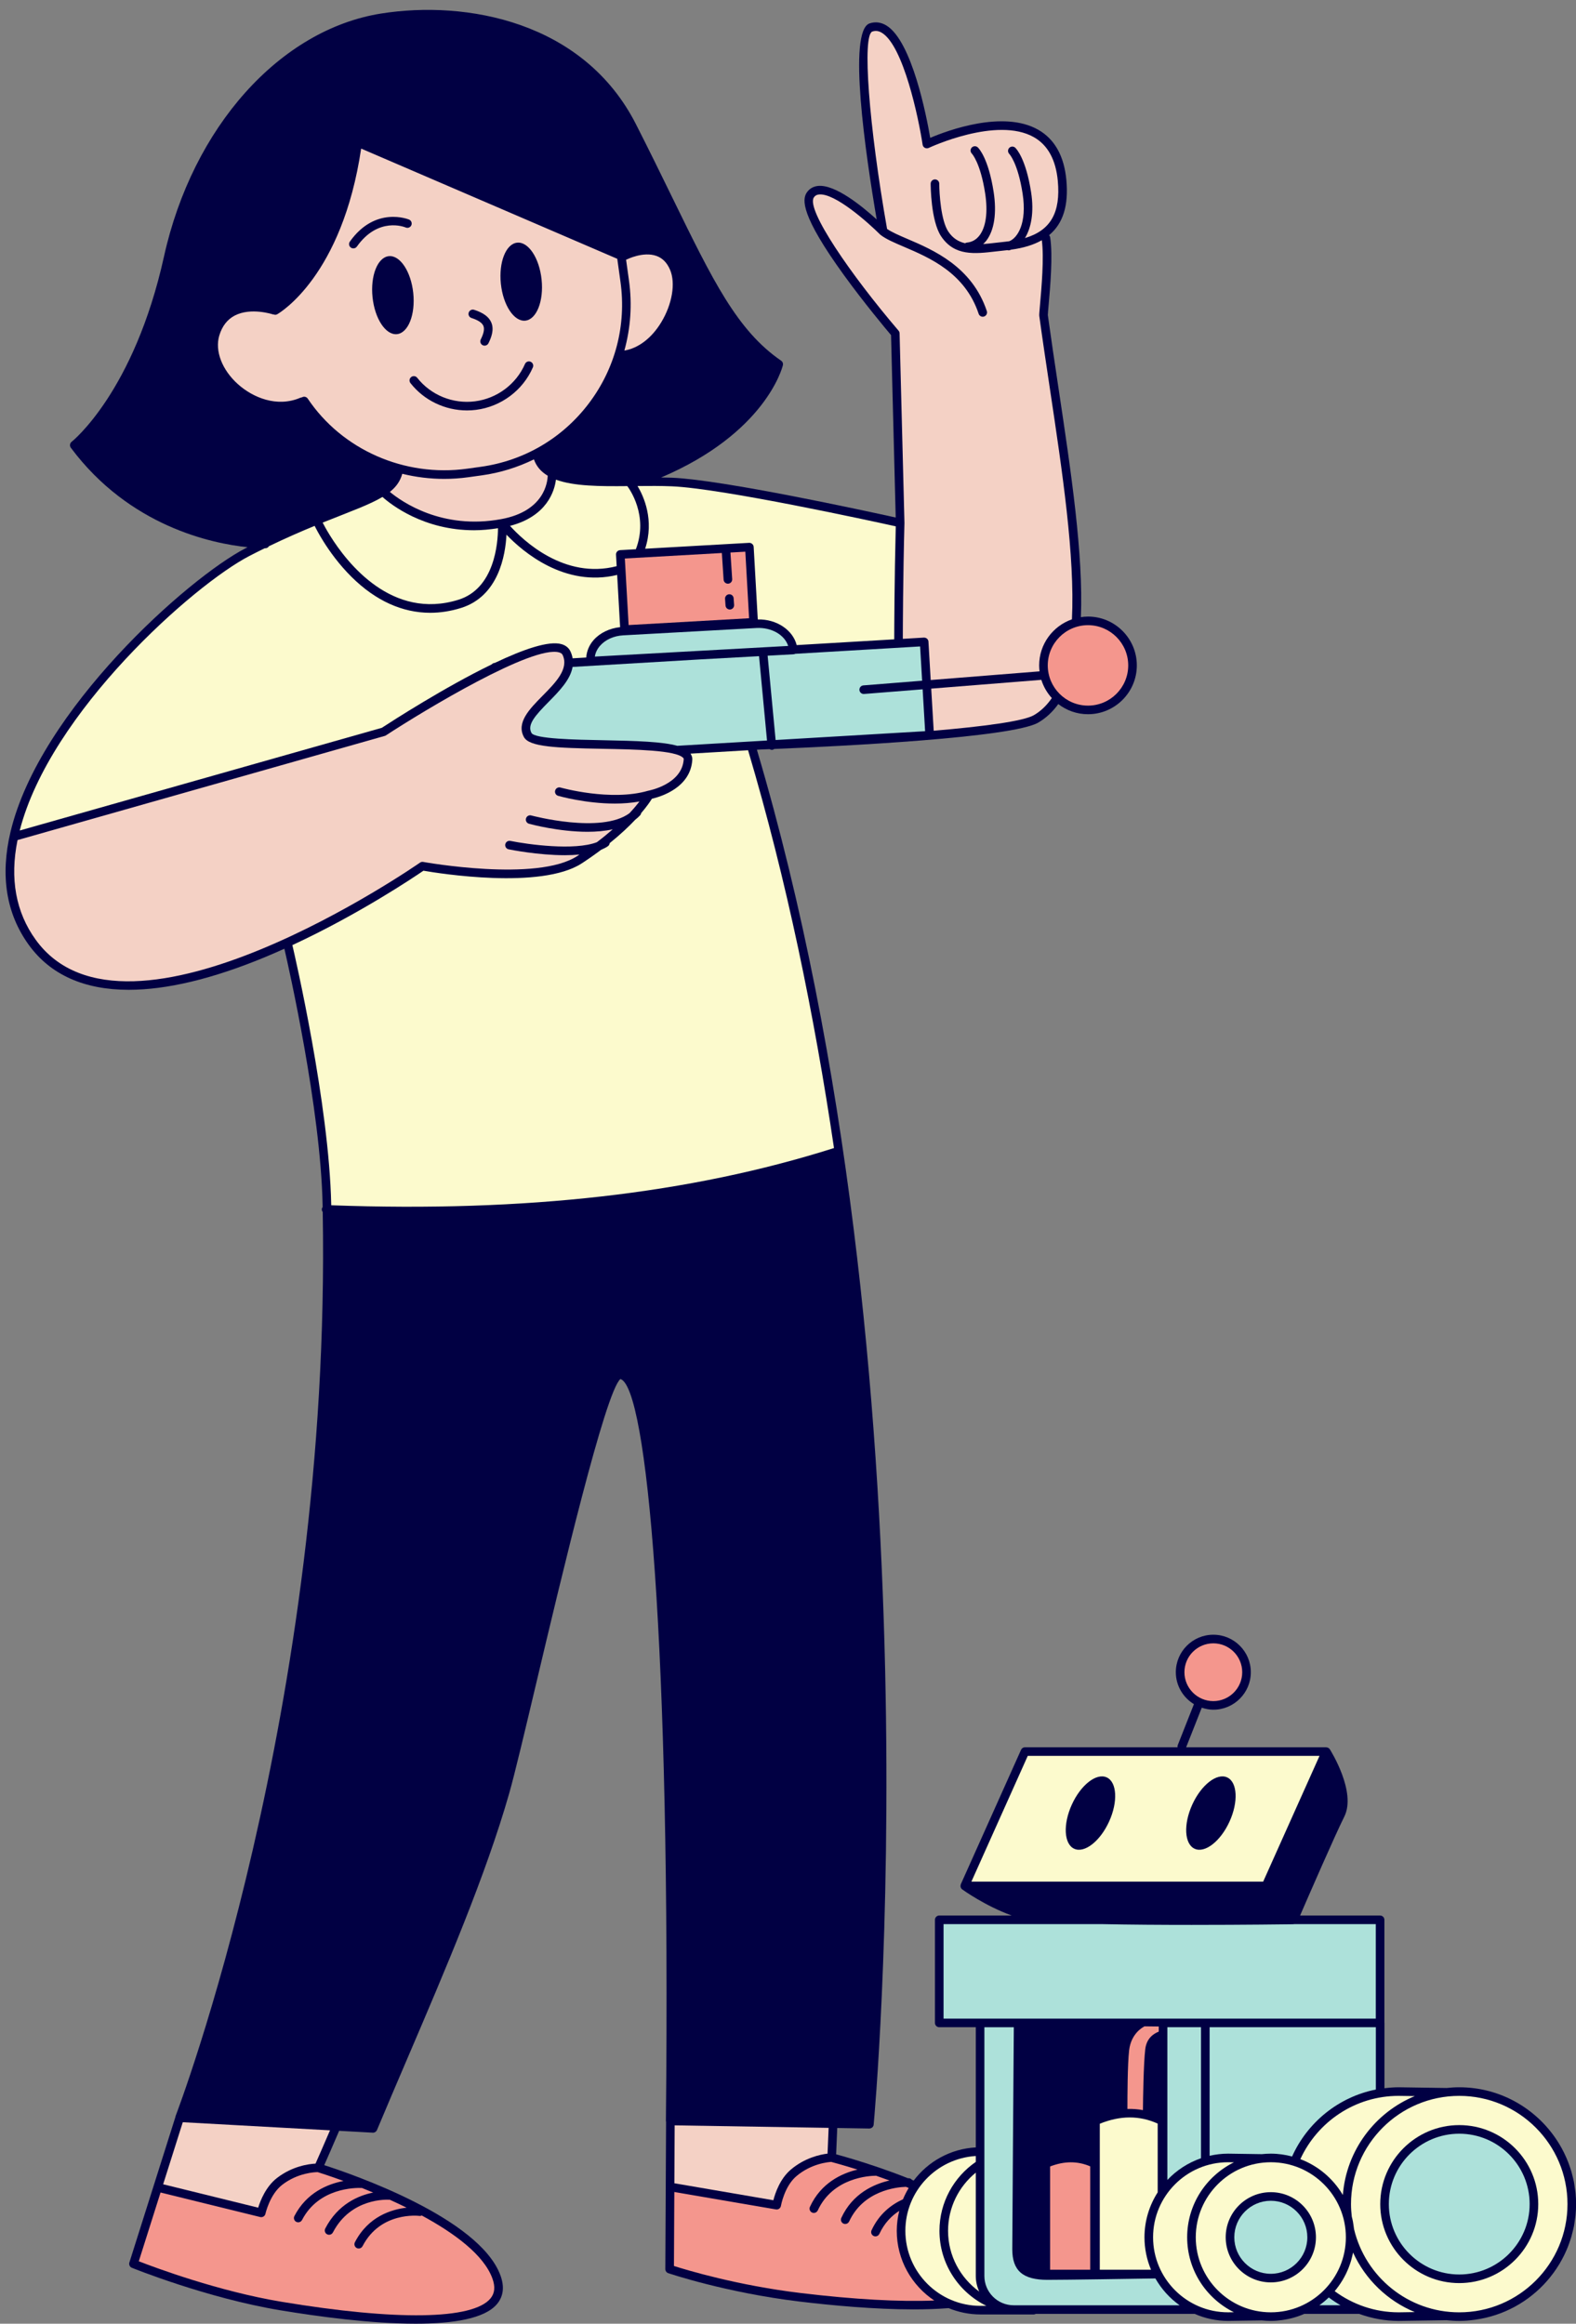
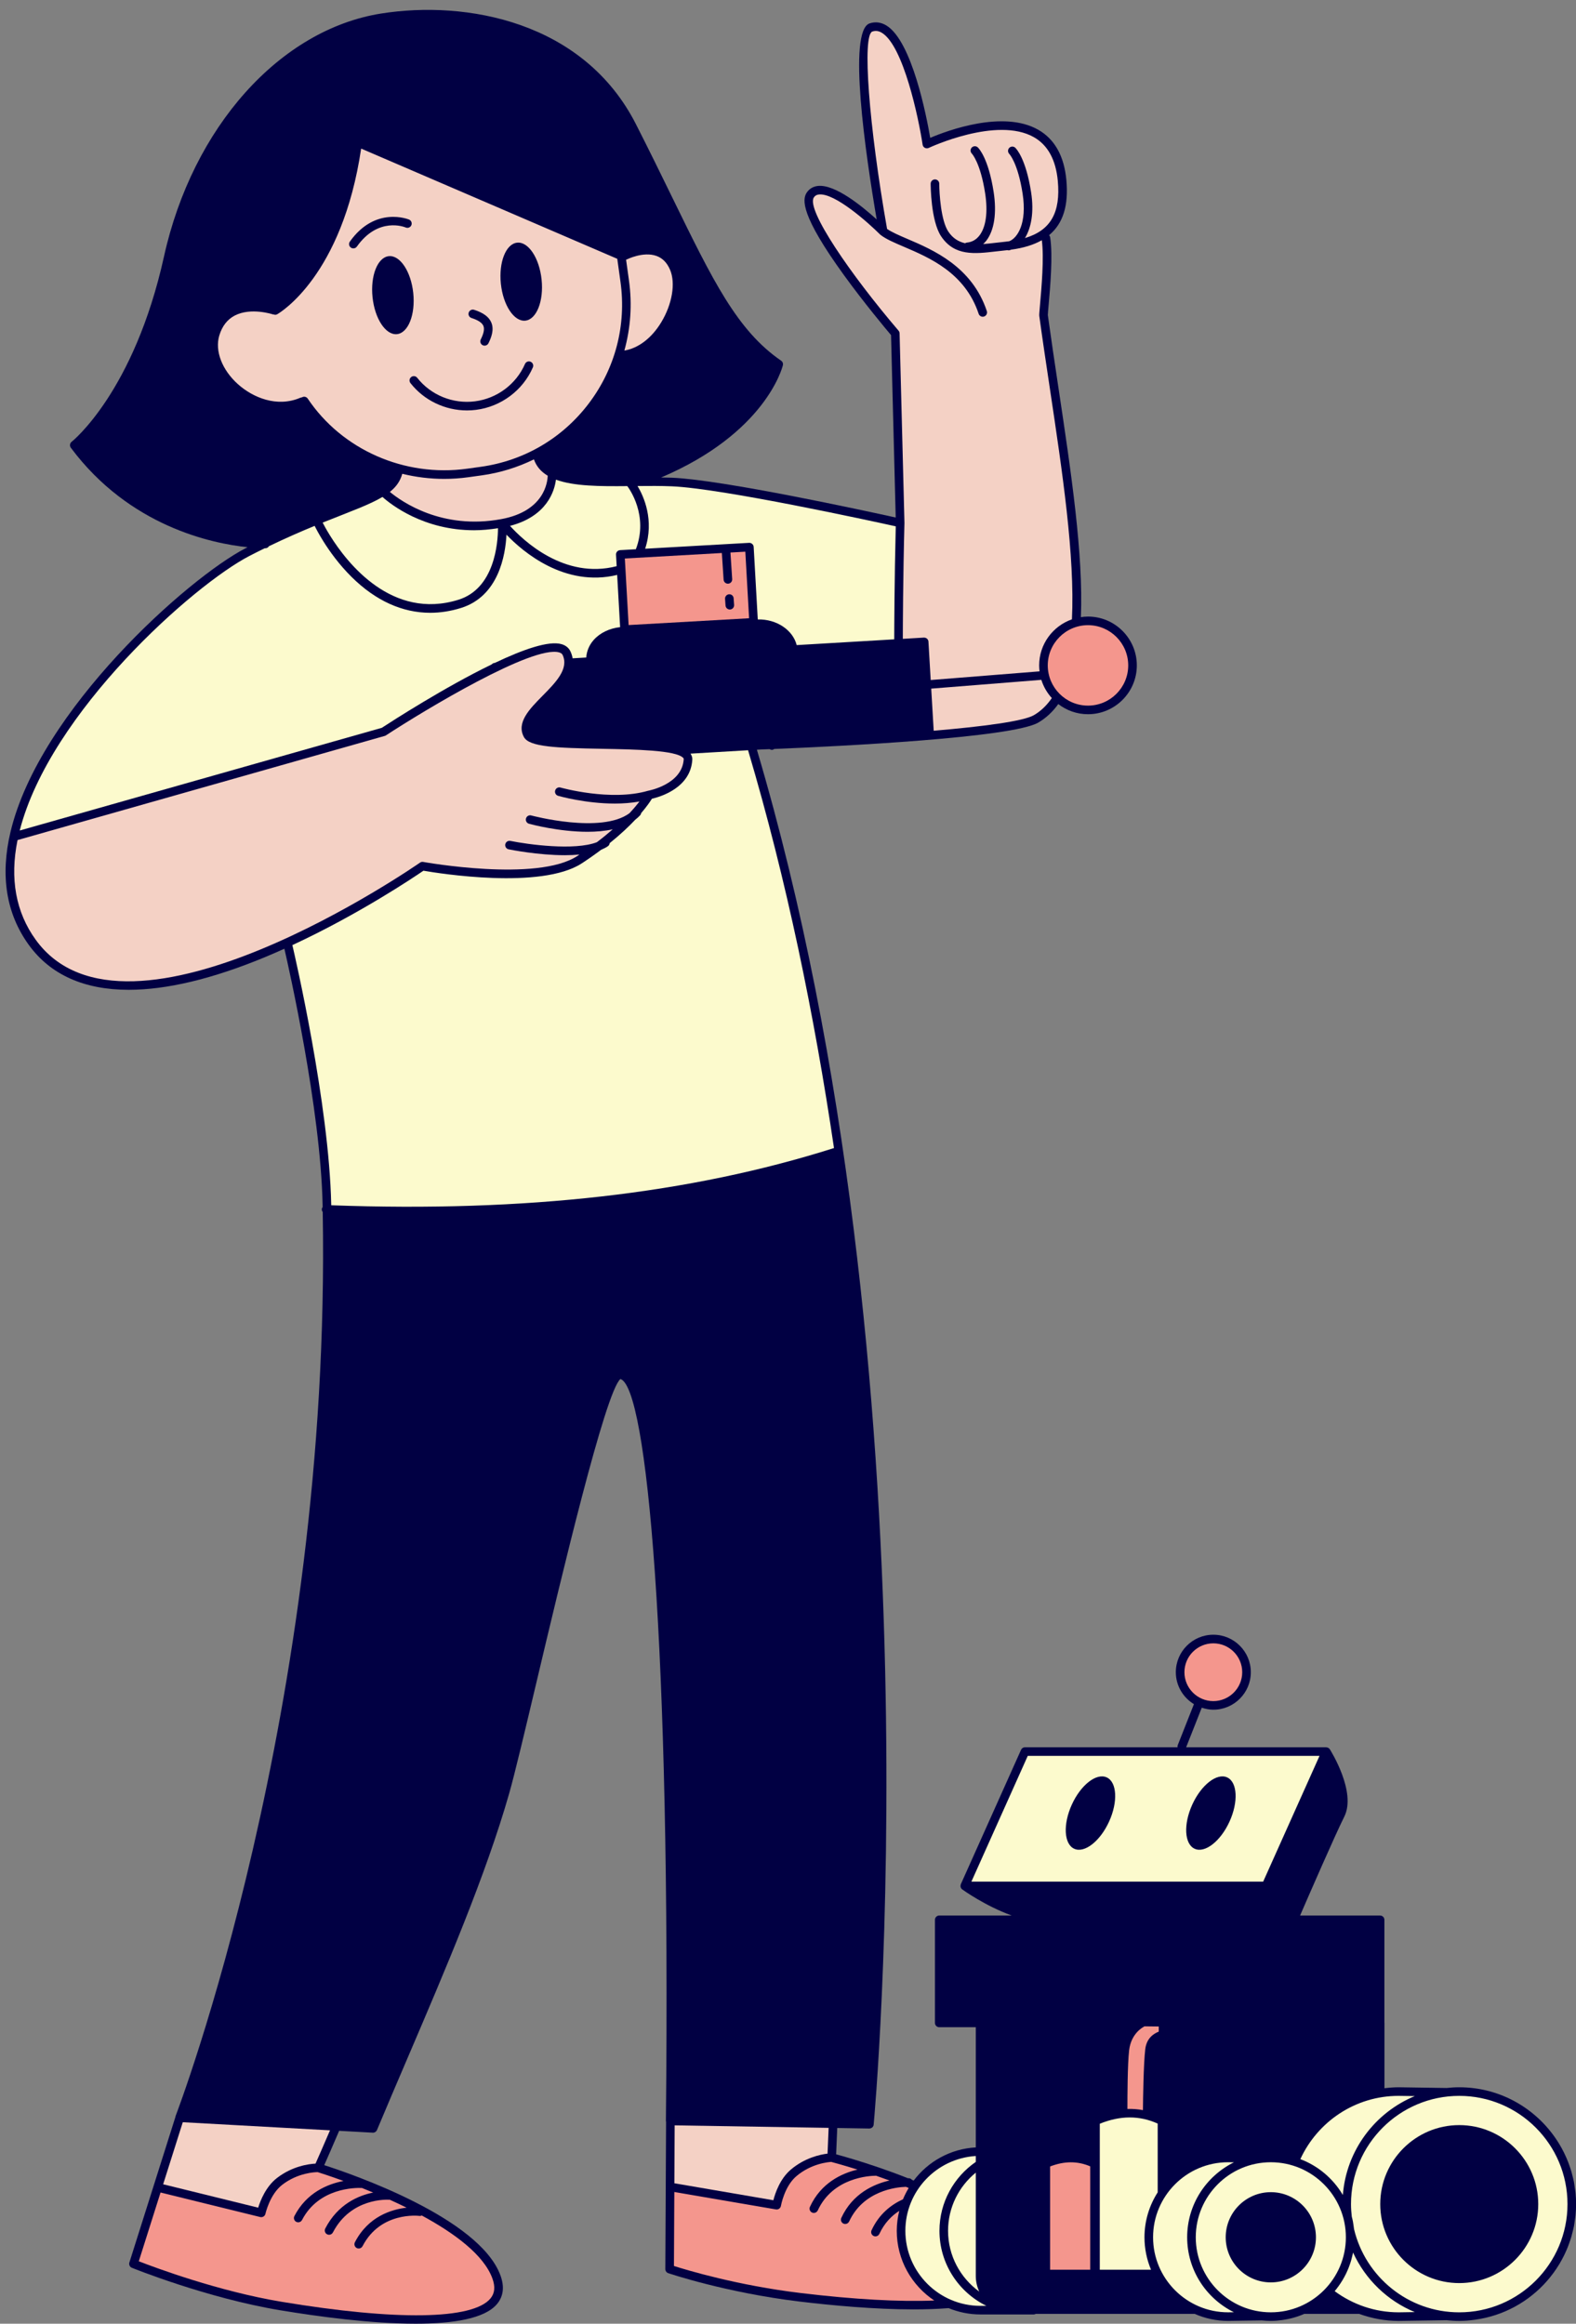
<svg xmlns="http://www.w3.org/2000/svg" height="540.3" preserveAspectRatio="xMidYMid meet" version="1.0" viewBox="-1.3 -2.3 366.4 540.3" width="366.4" zoomAndPan="magnify">
  <rect x="-1.3" y="-2.3" width="366.4" height="540.3" fill="#808080" stroke="none" />
  <g id="change1_1">
    <path d="M365.122,510.188c0,0.887-0.05,1.762-0.133,2.627c-0.037,0.388-0.107,0.765-0.161,1.147 c-0.065,0.462-0.123,0.925-0.211,1.379c-0.095,0.491-0.22,0.969-0.341,1.45c-0.081,0.324-0.157,0.651-0.25,0.97 c-0.158,0.544-0.344,1.075-0.535,1.605c-0.085,0.236-0.167,0.473-0.259,0.706c-0.225,0.575-0.474,1.136-0.737,1.69 c-0.08,0.169-0.161,0.338-0.244,0.506c-0.294,0.589-0.609,1.164-0.943,1.728c-0.069,0.117-0.14,0.232-0.211,0.347 c-0.365,0.595-0.749,1.175-1.158,1.739c-0.048,0.066-0.098,0.131-0.147,0.196c-0.442,0.598-0.903,1.18-1.392,1.739 c-0.01,0.011-0.02,0.022-0.03,0.033c-4.211,4.806-10.077,8.107-16.707,9.019c-0.019,0.003-0.036,0.007-0.055,0.01l-0.012,0 c-1.194,0.161-2.403,0.273-3.641,0.273c-1.006,0-1.996-0.064-2.974-0.171l-11.087,0.171c-3.239,0-6.332-0.598-9.215-1.641h-12.746 c-1.604,0.704-3.323,1.185-5.116,1.433c-0.019,0.003-0.037,0.008-0.055,0.01l-0.012,0c-0.854,0.115-1.719,0.195-2.603,0.195 c-0.718,0-1.424-0.045-2.122-0.121l-7.786,0.121c-2.773,0-5.406-0.591-7.795-1.639h-36.931c-0.143,0.078-0.298,0.135-0.473,0.135 h-2.48h-9.924c-2.617,0-5.11-0.527-7.391-1.468c-2.573,0.203-5.311,0.294-8.125,0.294c-9.129,0-19.023-0.924-26.441-1.814 c-17.188-2.062-30.49-6.566-30.622-6.613c-0.406-0.139-0.679-0.521-0.677-0.951l0.174-34.235c-0.014-0.069-0.04-0.135-0.04-0.208 c1.149-111.248-4.421-170.648-10.576-172.508c-3.509,2.932-13.877,46.701-19.474,70.33c-2.735,11.547-5.098,21.521-6.388,26.039 c-5.427,18.99-14.715,40.693-23.696,61.682c-2.412,5.637-4.788,11.188-7.039,16.574c-0.156,0.375-0.521,0.615-0.923,0.615 c-0.019,0-0.036,0-0.055-0.002l-7.816-0.43c-1.55,3.632-2.823,6.53-3.467,7.983c6.207,1.992,36.099,12.209,40.983,25.676 c0.943,2.604,0.674,4.824-0.803,6.6c-2.848,3.424-10.209,4.588-18.908,4.588c-10.406,0-22.727-1.666-31.523-3.127 c-17.084-2.838-34.303-9.805-34.475-9.875c-0.482-0.195-0.733-0.73-0.576-1.227l10.711-33.868c0.011-0.052,0.001-0.105,0.021-0.155 c0.365-0.939,36.246-94.753,34.218-210.24c-0.135-0.178-0.224-0.395-0.214-0.637c0.008-0.199,0.089-0.366,0.196-0.514 c-0.004-0.185-0.005-0.369-0.009-0.554c-0.464-22.327-7.851-55.023-8.886-59.506c-1.524,0.686-3.063,1.362-4.625,2.008 c-12.18,5.033-22.764,7.544-31.549,7.545c-10.367,0.001-18.229-3.496-23.268-10.472c-5.232-7.245-6.653-16.082-4.225-26.265 c6.771-28.375,41.373-59.08,54.646-65.938c0.158-0.082,0.305-0.153,0.462-0.233c-8.337-0.866-27.458-4.858-41.087-23.128 c-0.325-0.436-0.241-1.054,0.188-1.388c0.145-0.112,14.513-11.597,21.473-43.096C43.475,27.262,63.775,4.561,87.347,0.839 c19.695-3.109,47.015,1.769,59.213,25.758c3.179,6.252,5.976,11.982,8.443,17.039c9.413,19.289,15.095,30.932,25.301,37.93 c0.342,0.235,0.504,0.658,0.404,1.062c-0.164,0.675-4.14,15.807-28.317,26.099c0.883,0.014,1.778,0.016,2.638,0.053 c11.788,0.513,44.923,7.71,51.911,9.252l-1.086-42.417c-1.133-1.342-6.246-7.45-10.973-13.979 c-9.984-13.791-9.709-17.529-8.635-19.141c0.607-0.912,1.523-1.452,2.645-1.563c4-0.395,10.252,4.737,13.627,7.791 c-2.596-15.168-6.779-43.872-1.639-45.586c1.33-0.44,2.643-0.275,3.908,0.497c5.951,3.646,9.326,21.144,10.176,26.117 c4.014-1.703,16.957-6.525,25.105-1.886c3.828,2.182,6.031,6.119,6.547,11.704c0.546,5.899-0.759,10.112-4.017,12.812 c0.119,0.137,0.215,0.296,0.246,0.488c0.672,4.212,0.002,11.741-0.357,15.786c-0.092,1.034-0.186,2.104-0.178,2.314 c0.766,5.569,1.623,11.279,2.477,16.974c2.949,19.644,5.8,38.677,5.203,53.253c0.542-0.08,1.091-0.135,1.654-0.135 c6.26,0,11.354,5.093,11.354,11.353s-5.094,11.353-11.354,11.353c-2.6,0-4.99-0.888-6.906-2.363 c-1.272,1.769-2.801,3.219-4.633,4.297c-6.062,3.565-46.579,5.536-61.388,6.144c-0.141,0.103-0.299,0.183-0.485,0.2 c-0.031,0.004-0.062,0.005-0.096,0.005c-0.189,0-0.359-0.067-0.512-0.161c-0.734,0.029-1.408,0.056-1.97,0.077l-0.983,0.058 c43.137,145.627,27.31,317.958,27.146,319.686c-0.049,0.52-0.438,0.871-1.012,0.904l-7.457-0.121l-0.258,6.121 c1.589,0.426,5.325,1.483,9.945,3.07c0.017,0.007,0.035,0.01,0.052,0.018c2.091,0.719,4.344,1.536,6.69,2.471 c0.108,0,0.181,0.001,0.21,0.001c0.301,0.01,0.558,0.159,0.734,0.376c0.134,0.055,0.269,0.111,0.403,0.166 c3.349-4.435,8.54-7.385,14.434-7.711v-27.945h-8.494c-0.553,0-1-0.447-1-1v-23.973c0-0.553,0.447-1,1-1h16.85 c-6.115-2.206-11.257-5.888-11.504-6.066c-0.087-0.063-0.15-0.145-0.21-0.227c-0.012-0.016-0.032-0.023-0.044-0.04 c-0.002-0.003-0.001-0.007-0.004-0.01c-0.082-0.129-0.126-0.273-0.143-0.423c-0.004-0.039,0.003-0.078,0.004-0.117 c0.001-0.111,0.018-0.219,0.057-0.326c0.009-0.024,0.002-0.051,0.013-0.075l14-31.248c0.16-0.359,0.518-0.592,0.912-0.592h35.471 c-0.022-0.164-0.018-0.332,0.047-0.496l3.76-9.528c-2.511-1.532-4.208-4.273-4.208-7.423c0-4.807,3.912-8.717,8.719-8.717 s8.717,3.91,8.717,8.717s-3.91,8.719-8.717,8.719c-0.944,0-1.836-0.189-2.688-0.468l-3.63,9.197h32.552 c0.029,0,0.054,0.018,0.083,0.021c0.106,0.009,0.205,0.036,0.303,0.077c0.042,0.018,0.086,0.031,0.126,0.055 c0.121,0.072,0.228,0.166,0.313,0.29c0.004,0.006,0.012,0.008,0.016,0.015c0,0.001,0,0.002,0.001,0.003 c0.001,0.002,0.004,0.003,0.005,0.005c0.254,0.404,6.221,9.955,3.367,15.666c-2.182,4.361-8.327,18.491-10.278,22.994h18.602 c0.553,0,1,0.447,1,1v23.903c0.001,0.02,0.012,0.037,0.012,0.058v15.196c1.088-0.133,2.189-0.223,3.312-0.223l11.125,0.168 c0.97-0.105,1.954-0.168,2.952-0.168c9.839,0,18.447,5.276,23.214,13.13c0.024,0.04,0.049,0.079,0.073,0.119 c0.372,0.62,0.719,1.253,1.041,1.903c0.059,0.118,0.115,0.238,0.172,0.357c0.283,0.592,0.549,1.192,0.789,1.807 c0.079,0.203,0.151,0.409,0.225,0.613c0.201,0.553,0.394,1.109,0.56,1.677c0.088,0.304,0.16,0.614,0.238,0.921 c0.125,0.494,0.253,0.985,0.35,1.489c0.086,0.447,0.144,0.904,0.208,1.359c0.054,0.388,0.125,0.77,0.163,1.163 C365.073,508.426,365.122,509.301,365.122,510.188z" fill="#010043" />
  </g>
  <g id="change2_1">
    <path d="M154.942,110.778c11.758,0.511,46.372,8.061,52.011,9.305c-0.318,12.515-0.352,24.076-0.356,26.276 l-22.677,1.337c-0.891-3.508-4.667-6.066-9.047-5.964l-0.954-16.87c-0.03-0.552-0.525-0.965-1.055-0.941l-24.178,1.367 c2.182-6.66-0.331-12.191-1.764-14.579C149.617,110.682,152.358,110.665,154.942,110.778z M313.268,521.454 c-0.009,0.047-0.023,0.091-0.032,0.138c-0.068,0.354-0.159,0.699-0.246,1.046c-0.058,0.229-0.11,0.46-0.177,0.685 c-0.114,0.393-0.248,0.776-0.386,1.158c-0.06,0.166-0.117,0.332-0.182,0.496c-0.162,0.414-0.341,0.817-0.53,1.217 c-0.057,0.119-0.113,0.238-0.172,0.356c-0.212,0.425-0.438,0.839-0.68,1.245c-0.047,0.08-0.096,0.158-0.144,0.237 c-0.263,0.429-0.54,0.848-0.835,1.254c-0.032,0.045-0.066,0.088-0.099,0.132c-0.255,0.345-0.511,0.689-0.787,1.016 c4.174,3.076,9.311,4.918,14.882,4.918l3.737-0.056C321.258,532.669,316.126,527.691,313.268,521.454z M142.068,129.347 l-0.151-2.675c-0.016-0.265,0.075-0.524,0.252-0.723s0.425-0.317,0.689-0.332l3.672-0.208c3.005-7.847-1.56-14.119-1.989-14.681 c-6.366,0.063-12.421,0.034-16.592-1.5c-0.329,2.623-2.061,8.505-10.674,10.747C120.308,123.341,129.915,132.49,142.068,129.347z M113.018,152.182c0.17-0.197,0.415-0.33,0.696-0.346l0.024-0.001c6.542-3.116,12.522-5.22,15.508-4.361 c0.979,0.281,1.699,0.868,2.082,1.698c0.25,0.541,0.41,1.073,0.5,1.596l3.167-0.187c0.097-1.451,0.664-2.861,1.697-4.042 c1.474-1.688,3.709-2.746,6.177-3.02l-0.687-12.14c-12.188,2.932-21.889-5.338-25.734-9.357 c-0.239,4.761-1.834,14.327-10.579,17.042c-2.407,0.747-4.798,1.118-7.152,1.118c-6.476,0-12.685-2.806-18.253-8.311 c-2.887-2.855-5.068-5.892-6.532-8.222c-1.119-1.78-1.813-3.133-2.079-3.678c-3.166,1.3-6.694,2.834-10.627,4.733 c-0.172,0.271-0.456,0.465-0.801,0.475c-0.012,0-0.081,0.001-0.187,0.001c-1.143,0.56-2.312,1.144-3.524,1.771 c-12.91,6.67-46.365,36.286-53.429,63.856l0.219-0.062l83.956-23.816C89.919,165.326,102.118,157.462,113.018,152.182z M310.78,507.877c0.009,0.014,0.017,0.029,0.026,0.043c0.03,0.05,0.061,0.099,0.091,0.149c0.809-10.401,7.481-19.174,16.722-22.993 l-3.755-0.055c-10.133,0-18.869,6.045-22.848,14.712C305.111,501.286,308.54,504.177,310.78,507.877z M292.37,435.211h-67.832 l13.105-29.248h67.832L292.37,435.211z M255.995,410.973c-2.392-1.089-6.022,1.743-8.107,6.325 c-2.086,4.582-1.837,9.179,0.555,10.268c2.392,1.089,6.022-1.743,8.107-6.325C258.636,416.659,258.387,412.062,255.995,410.973z M283.995,410.973c-2.392-1.089-6.022,1.743-8.107,6.325c-2.086,4.582-1.837,9.179,0.555,10.268 c2.392,1.089,6.022-1.743,8.107-6.325C286.636,416.659,286.387,412.062,283.995,410.973z M217.112,516.401 c0-6.642,3.351-12.511,8.445-16.021v-1.374c-9.119,0.562-16.371,8.137-16.371,17.395c0,9.621,7.828,17.447,17.449,17.447h1.389 C221.574,530.679,217.112,524.059,217.112,516.401z M159.232,172.934c0.276,0.42,0.45,0.876,0.422,1.371 c-0.367,6.603-7.464,8.673-9.394,9.115c-0.36,0.588-1.146,1.762-2.499,3.347c-0.034,0.176-0.098,0.346-0.227,0.488 c-0.348,0.38-0.733,0.724-1.144,1.038c-1.48,1.575-3.43,3.425-5.95,5.454c-0.031,0.276-0.165,0.539-0.411,0.71 c-0.457,0.32-0.991,0.585-1.562,0.822c-1.358,1.02-2.839,2.071-4.488,3.149c-9.45,6.183-33.28,2.342-36.835,1.726 c-2.232,1.529-15.001,10.118-30.471,17.299c0.581,2.482,8.544,36.961,9.03,60.305c0.001,0.062,0.002,0.124,0.003,0.186 c45.22,1.654,83.476-2.699,116.887-13.305c-4.55-30.813-10.986-62.237-19.977-92.495L159.232,172.934z M105.276,137.153 c8.435-2.618,9.18-13.229,9.199-16.629c-1.93,0.297-3.794,0.469-5.543,0.469c-11.732,0-19.281-5.931-21.312-7.742 c-1.502,0.893-3.354,1.74-5.542,2.638c-1.268,0.521-2.609,1.055-4.109,1.642c-1.337,0.523-2.757,1.08-4.257,1.683 c0.266,0.525,0.845,1.613,1.715,3.011C79.466,128.715,89.857,141.938,105.276,137.153z M219.112,516.401 c0,5.81,2.866,10.952,7.246,14.125c-0.504-1.108-0.801-2.329-0.801-3.623v-24.029C221.629,506.076,219.112,510.948,219.112,516.401z M267.849,507.456v-15.985c-4.252-1.92-8.668-1.908-13.463,0.031v33.939h11.912c-0.979-2.319-1.522-4.866-1.522-7.537 C264.776,514.058,265.913,510.478,267.849,507.456z M274.7,517.904c0-7.643,4.443-14.251,10.872-17.428l-1.364-0.02 c-9.605,0-17.432,7.826-17.432,17.447s7.826,17.447,17.447,17.447l1.347-0.02C279.143,532.154,274.7,525.546,274.7,517.904z M311.597,517.904c0,9.621-7.828,17.447-17.449,17.447s-17.447-7.826-17.447-17.447s7.826-17.447,17.447-17.447 S311.597,508.283,311.597,517.904z M304.638,517.904c0-5.785-4.705-10.49-10.49-10.49c-5.783,0-10.488,4.705-10.488,10.49 s4.705,10.49,10.488,10.49C299.933,528.395,304.638,523.69,304.638,517.904z M363.122,510.188c0,13.877-11.289,25.166-25.166,25.166 c-11.863,0-21.81-8.261-24.454-19.325c0-0.001,0-0.003-0.001-0.005c-0.027-0.282-0.078-0.557-0.117-0.836 c-0.046-0.324-0.086-0.649-0.148-0.968c-0.07-0.364-0.163-0.718-0.253-1.074c-0.004-0.014-0.006-0.028-0.01-0.042 c-0.111-0.958-0.183-1.928-0.183-2.916c0-13.877,11.289-25.166,25.166-25.166S363.122,496.311,363.122,510.188z M356.323,510.188 c0-10.127-8.24-18.367-18.367-18.367s-18.367,8.24-18.367,18.367s8.24,18.367,18.367,18.367S356.323,520.315,356.323,510.188z" fill="#fcfacd" />
  </g>
  <g id="change3_1">
-     <path d="M318.556,467.061H218.063v-21.973h36.777c6.564,0.136,14,0.182,20.901,0.182 c12.199,0,22.713-0.139,23.691-0.152c0.034,0,0.061-0.025,0.094-0.029h19.029V467.061z M161.576,151.017l-29.759,1.755 c-0.51,2.986-3.141,5.667-5.553,8.112c-3.185,3.229-5.044,5.328-4.001,7.24c0.76,1.392,10.252,1.569,16.532,1.688 c8.091,0.151,13.946,0.349,17.363,1.3l20.863-1.23l-1.854-19.612L161.576,151.017z M279.919,498.954 c1.387-0.315,2.824-0.497,4.305-0.497l7.831,0.117c0.688-0.074,1.385-0.117,2.093-0.117c1.712,0,3.365,0.245,4.948,0.662 c3.548-7.911,10.757-13.833,19.472-15.569v-14.49h-38.648V498.954z M270.097,470.729c0.005,0.075,0.012,0.147,0,0.219v33.632 c2.14-2.268,4.813-4.018,7.822-5.054v-30.466h-7.822V470.729z M199.583,159.059c-0.027,0.002-0.055,0.003-0.082,0.003 c-0.516,0-0.953-0.397-0.994-0.921c-0.045-0.55,0.365-1.032,0.916-1.076l13.661-1.088l-0.47-7.968l-29.027,1.711 c-0.122,0.062-0.256,0.1-0.395,0.108l-6.026,0.332l1.855,19.604l34.755-2.049l-0.574-9.74L199.583,159.059z M174.593,143.719 l-31.017,1.708c-2.175,0.12-4.135,1.006-5.378,2.429c-0.666,0.762-1.072,1.617-1.201,2.513l44.943-2.475 C181.12,145.337,178.097,143.54,174.593,143.719z M337.956,493.82c-9.025,0-16.367,7.342-16.367,16.367s7.342,16.367,16.367,16.367 s16.367-7.342,16.367-16.367S346.981,493.82,337.956,493.82z M294.147,509.414c-4.68,0-8.488,3.809-8.488,8.49 s3.809,8.49,8.488,8.49c4.682,0,8.49-3.809,8.49-8.49S298.829,509.414,294.147,509.414z M305.432,533.713h4.928 c-0.953-0.55-1.863-1.159-2.739-1.816C306.938,532.555,306.205,533.159,305.432,533.713z M267.313,527.472 c-5.226,0.086-20.365,0.329-25.076,0.329c-5.742,0-8.193-2.127-8.193-7.113c0-3.698,0.317-46.459,0.355-51.627h-6.842v57.842 c0,3.756,3.055,6.811,6.811,6.811h38.576C270.644,532.067,268.716,529.94,267.313,527.472z" fill="#ade1da" />
-   </g>
+     </g>
  <g id="change4_1">
    <path d="M215.91,532.608c-8.052,0.325-18.511-0.235-30.993-1.733c-14.777-1.773-26.633-5.369-29.533-6.299l0.088-17.203 l23.627,4.051c0.057,0.01,0.113,0.014,0.17,0.014c0.205,0,0.408-0.064,0.578-0.186c0.217-0.152,0.363-0.387,0.408-0.648 c0.008-0.045,0.791-4.52,3.578-6.895c3.506-2.986,7.534-3.298,8.123-3.328c0.58,0.153,2.868,0.769,6.092,1.784 c-3.628,0.864-8.462,3.054-11.047,8.658c-0.23,0.502-0.012,1.096,0.488,1.328c0.137,0.062,0.279,0.092,0.42,0.092 c0.377,0,0.738-0.215,0.908-0.58c3.534-7.662,12.03-8.073,13.569-8.067c0.998,0.344,2.034,0.711,3.104,1.105 c-3.643,0.839-8.573,3.015-11.193,8.692c-0.23,0.502-0.012,1.096,0.488,1.328c0.137,0.062,0.279,0.092,0.42,0.092 c0.377,0,0.738-0.215,0.908-0.58c3.313-7.18,10.981-7.995,13.203-8.061c0.215,0.086,0.431,0.175,0.647,0.262 c-0.505,0.842-0.957,1.717-1.333,2.635c-2.753,1.256-5.56,3.422-7.306,7.205c-0.23,0.502-0.012,1.096,0.488,1.328 c0.137,0.062,0.279,0.092,0.42,0.092c0.377,0,0.738-0.215,0.908-0.58c1.16-2.511,2.841-4.206,4.628-5.358 c-0.367,1.491-0.583,3.04-0.583,4.643C207.187,523.161,210.659,529.122,215.91,532.608z M172.855,141.454l-28.01,1.584l-0.876-15.48 l22.553-1.275l0.407,6.199c0.035,0.529,0.475,0.935,0.997,0.935c0.022,0,0.044-0.001,0.066-0.002 c0.551-0.036,0.969-0.513,0.933-1.063l-0.406-6.181l3.46-0.196L172.855,141.454z M169.37,138.352l-0.11-1.545 c-0.039-0.551-0.515-0.975-1.068-0.926c-0.551,0.039-0.966,0.518-0.926,1.068l0.11,1.545c0.037,0.526,0.477,0.929,0.996,0.929 c0.023,0,0.048-0.001,0.072-0.003C168.995,139.381,169.41,138.902,169.37,138.352z M242.833,501.44v24.002h9.328V501.41 C249.214,500.151,246.151,500.158,242.833,501.44z M280.784,379.799c-3.705,0-6.719,3.014-6.719,6.717 c0,3.705,3.014,6.719,6.719,6.719c3.703,0,6.717-3.014,6.717-6.719C287.501,382.813,284.487,379.799,280.784,379.799z M96.76,512.839c-0.164,0.076-0.342,0.124-0.532,0.097c-0.372-0.049-9.08-1.004-13.242,7.037c-0.178,0.344-0.526,0.541-0.889,0.541 c-0.154,0-0.312-0.035-0.459-0.111c-0.49-0.254-0.682-0.857-0.428-1.348c3.12-6.028,8.549-7.643,12.023-8.036 c-1.322-0.651-2.644-1.275-3.946-1.861c-0.053,0.004-0.102,0.024-0.156,0.019c-0.36-0.031-8.855-0.475-13.036,7.604 c-0.178,0.344-0.526,0.541-0.889,0.541c-0.154,0-0.312-0.035-0.459-0.111c-0.49-0.254-0.682-0.857-0.428-1.348 c2.953-5.707,7.774-7.684,11.144-8.358c-0.898-0.374-1.772-0.729-2.617-1.064c-1.528-0.07-10.042-0.059-13.924,7.442 c-0.178,0.344-0.526,0.541-0.889,0.541c-0.154,0-0.312-0.035-0.459-0.111c-0.49-0.254-0.682-0.857-0.428-1.348 c2.832-5.474,7.756-7.451,11.419-8.153c-3.177-1.16-5.434-1.878-6.003-2.056c-0.601-0.001-4.632,0.138-8.26,2.955 c-2.892,2.248-3.878,6.682-3.888,6.727c-0.057,0.264-0.219,0.494-0.447,0.637c-0.161,0.1-0.345,0.152-0.531,0.152 c-0.08,0-0.159-0.01-0.238-0.029l-23.172-5.707l-5.058,15.995c3.667,1.426,18.49,6.973,33.191,9.416 c26.761,4.443,44.465,4.164,48.565-0.768c1.004-1.207,1.154-2.723,0.46-4.637C111.183,521.975,104.307,516.923,96.76,512.839z M264.563,468.994c-0.113,0.055-2.889,1.475-3.354,5.418c-0.379,3.227-0.402,10.985-0.399,13.649 c1.218-0.038,2.42,0.057,3.608,0.274c0.027-2.725,0.139-10.767,0.539-14.157c0.307-2.619,2.013-3.646,3.139-4.091v-1.184 c0-0.004,0.002-0.007,0.002-0.012l-3.352-0.036C264.687,468.904,264.635,468.959,264.563,468.994z M251.644,143.062 c-5.156,0-9.352,4.195-9.352,9.353s4.195,9.353,9.352,9.353c5.158,0,9.354-4.195,9.354-9.353S256.802,143.062,251.644,143.062z" fill="#f4968d" />
  </g>
  <g id="change5_1">
    <path d="M247.911,141.705c-4.429,1.549-7.62,5.758-7.62,10.709c0,0.471,0.038,0.932,0.094,1.387l-25.308,2.016 l-0.526-8.926c-0.016-0.265-0.135-0.513-0.334-0.688c-0.197-0.176-0.459-0.255-0.723-0.251l-4.898,0.289 c0.005-2.542,0.044-14.353,0.376-26.929c0-0.01-0.005-0.018-0.005-0.028c0-0.008,0.005-0.016,0.005-0.024l-1.129-44.048 c-0.006-0.229-0.09-0.45-0.24-0.624c-11.139-13.041-21.553-28.196-19.693-30.983c0.275-0.413,0.65-0.631,1.178-0.683 c3.705-0.407,11.512,6.595,14.225,9.306c0.011,0.011,0.029,0.01,0.041,0.021c0.02,0.018,0.029,0.042,0.051,0.059 c1.258,0.984,3.195,1.813,5.441,2.772c5.996,2.561,14.207,6.068,17.377,15.58c0.141,0.419,0.531,0.684,0.949,0.684 c0.105,0,0.211-0.017,0.316-0.052c0.523-0.174,0.807-0.74,0.633-1.265c-3.455-10.364-12.502-14.229-18.49-16.787 c-1.946-0.831-3.62-1.56-4.7-2.312c-4.253-24.123-5.821-45.094-3.419-45.895c0.766-0.253,1.475-0.157,2.23,0.306 c4.994,3.06,8.518,19.807,9.453,26.001c0.047,0.312,0.238,0.585,0.518,0.733c0.283,0.147,0.613,0.154,0.898,0.021 c0.16-0.074,15.84-7.409,24.467-2.49c3.227,1.839,5.092,5.253,5.545,10.149c0.68,7.352-1.642,11.523-7.644,13.306 c1.431-2.317,2.168-5.928,1.439-10.646c-1.213-7.83-3.436-10.126-3.686-10.362c-0.396-0.373-1.014-0.354-1.396,0.033 c-0.381,0.39-0.373,1.02,0.01,1.408c0.02,0.02,1.99,2.087,3.096,9.227c1.074,6.94-1.215,10.341-3.107,11.072 c-0.327,0.042-0.645,0.089-0.986,0.122c-0.781,0.075-1.549,0.165-2.303,0.254c-0.973,0.114-1.893,0.214-2.779,0.283 c0.245-0.231,0.487-0.468,0.703-0.745c1.881-2.416,2.496-6.455,1.736-11.373c-1.211-7.829-3.434-10.126-3.684-10.362 c-0.395-0.373-1.014-0.354-1.396,0.033c-0.381,0.39-0.373,1.02,0.01,1.407c0.02,0.021,1.99,2.088,3.094,9.227 c0.676,4.369,0.201,7.863-1.338,9.841c-0.752,0.966-1.725,1.513-2.891,1.624c-0.161,0.015-0.303,0.077-0.432,0.158 c-1.532-0.363-2.853-1.144-3.91-2.729c-1.713-2.569-2.092-8.896-2.092-11.116c0-0.553-0.447-1-1-1s-1,0.448-1,1 c0,0.351,0.027,8.626,2.428,12.226c3.1,4.65,7.805,4.097,12.785,3.514c0.738-0.087,1.492-0.176,2.26-0.25 c0.125-0.012,0.239-0.032,0.362-0.046c0.094,0.029,0.192,0.051,0.294,0.051c0.07,0,0.141-0.007,0.213-0.023 c0.124-0.027,0.24-0.099,0.362-0.137c2.862-0.387,5.24-1.111,7.138-2.197c0.548,4.037-0.072,11.08-0.414,14.927 c-0.176,1.987-0.211,2.44-0.172,2.717c0.771,5.624,1.631,11.343,2.486,17.045C245.692,107.448,248.623,127.022,247.911,141.705z M110.724,108.226l-3.146,0.437c-1.869,0.26-3.738,0.387-5.595,0.387c-3.317,0-6.594-0.406-9.76-1.184 c-0.466,1.699-1.422,3.046-2.885,4.209c2.73,2.265,12.115,8.894,25.935,6.321c10.066-1.872,10.729-8.717,10.76-10.086 c-1.512-0.9-2.619-2.129-3.201-3.796C119.063,106.354,114.999,107.633,110.724,108.226z M155.482,505.344l23.017,3.947 c0.422-1.646,1.539-4.979,4.037-7.105c3.265-2.78,6.881-3.531,8.558-3.734l0.252-5.992l-35.796-0.581L155.482,505.344z M49.685,75.705c0.659-2.184,1.872-3.745,3.607-4.643c3.744-1.937,8.784-0.287,8.834-0.269c0.091,0.031,0.183,0.031,0.274,0.035 c0.088,0.025,0.171,0.069,0.263,0.069c0.167,0,0.338-0.042,0.494-0.132c0.623-0.355,15.107-8.935,19.505-38.517l59.546,25.628 l0.748,5.386c1.398,10.082-1.212,20.104-7.352,28.223c-6.141,8.119-15.074,13.36-25.156,14.759l-3.146,0.437 c-14.526,2.011-29.075-4.38-37.056-16.295c-0.306-0.455-0.915-0.576-1.37-0.282c-0.111,0.007-0.223,0.023-0.33,0.07 c-5.482,2.354-11.09-0.071-14.509-3.126C50.317,83.725,48.609,79.272,49.685,75.705z M115.147,63.689 c0.527,5.006,3.073,8.842,5.686,8.567c2.614-0.275,4.306-4.556,3.779-9.563c-0.527-5.007-3.073-8.842-5.686-8.567 C116.312,54.401,114.62,58.682,115.147,63.689z M108.319,71.642c1.524,0.485,2.452,1.099,2.759,1.824 c0.299,0.707,0.1,1.74-0.609,3.161c-0.247,0.494-0.046,1.095,0.448,1.341c0.144,0.072,0.296,0.105,0.445,0.105 c0.367,0,0.721-0.203,0.896-0.554c0.629-1.26,1.382-3.131,0.663-4.832c-0.552-1.306-1.858-2.271-3.994-2.952 c-0.531-0.168-1.088,0.124-1.257,0.649C107.503,70.911,107.793,71.474,108.319,71.642z M94.294,85.371 c-0.435,0.341-0.511,0.97-0.17,1.404c3.158,4.028,8.057,6.357,13.148,6.357c0.701,0,1.407-0.044,2.112-0.134 c5.818-0.745,10.877-4.525,13.2-9.868c0.221-0.506-0.012-1.095-0.519-1.315c-0.512-0.224-1.095,0.012-1.315,0.519 c-2.044,4.699-6.496,8.025-11.62,8.681c-5.122,0.66-10.272-1.441-13.433-5.474C95.356,85.109,94.729,85.029,94.294,85.371z M94.777,65.831c-0.527-5.006-3.072-8.842-5.686-8.567s-4.306,4.556-3.779,9.563c0.527,5.006,3.073,8.842,5.686,8.567 C93.611,75.119,95.303,70.838,94.777,65.831z M80.274,55.27c0.176,0.125,0.378,0.185,0.578,0.185c0.313,0,0.621-0.146,0.816-0.421 c4.959-6.992,11.063-4.562,11.352-4.439c0.506,0.218,1.092-0.018,1.312-0.525c0.218-0.508-0.017-1.096-0.524-1.313 c-0.078-0.034-7.838-3.239-13.77,5.12C79.719,54.325,79.824,54.95,80.274,55.27z M152.423,72.651 c2.562-4.221,3.386-9.139,2.051-12.238c-0.71-1.648-1.741-2.697-3.152-3.205c-3.075-1.109-6.866,0.802-6.905,0.821 c-0.052,0.026-0.108,0.028-0.162,0.045l0.682,4.915c0.766,5.518,0.365,11.012-1.08,16.223 C147.097,78.674,150.185,76.339,152.423,72.651z M215.196,157.815l0.577,9.795c11.347-0.971,20.867-2.194,23.316-3.634 c1.641-0.965,3.006-2.308,4.146-3.962c-1.093-1.209-1.94-2.644-2.434-4.238L215.196,157.815z M36.63,505.578l22.098,5.442 c0.502-1.633,1.771-4.887,4.349-6.889c3.604-2.798,7.462-3.275,8.977-3.355c0.506-1.139,1.763-3.99,3.369-7.741l-34.23-1.885 L36.63,505.578z M157.658,174.193c0.002-0.048,0.007-0.128-0.125-0.27c-1.664-1.793-11.151-1.97-18.774-2.113 c-10.815-0.202-16.996-0.429-18.251-2.729c-1.829-3.354,1.304-6.53,4.333-9.602c3.028-3.07,6.16-6.245,4.672-9.47 c-0.086-0.188-0.266-0.455-0.817-0.614c-6.135-1.745-31.147,13.328-40.269,19.291c-0.084,0.056-0.177,0.098-0.274,0.125 l-85.378,24.22c-1.823,8.976-0.406,16.766,4.222,23.173c21.2,29.349,88.665-17.45,89.345-17.926c0.22-0.154,0.487-0.215,0.754-0.165 c0.264,0.049,26.448,4.748,35.791-1.359c0.184-0.12,0.349-0.238,0.529-0.358c-1.099,0.102-2.237,0.153-3.386,0.153 c-6.244,0-12.648-1.279-13.078-1.367c-0.541-0.109-0.891-0.638-0.78-1.179c0.109-0.541,0.641-0.887,1.179-0.78 c4.1,0.832,14.903,2.311,20.112,0.307c1.381-1.047,2.604-2.05,3.694-3.004c-1.859,0.406-3.857,0.579-5.854,0.579 c-6.643,0-13.156-1.742-13.614-1.867c-0.533-0.146-0.848-0.695-0.702-1.228c0.145-0.534,0.691-0.855,1.228-0.702 c0.17,0.047,16.269,4.337,22.832-0.527c0.989-1.062,1.754-1.981,2.319-2.718c-1.89,0.333-3.827,0.48-5.712,0.48 c-6.786,0-12.847-1.701-13.199-1.802c-0.531-0.152-0.839-0.705-0.687-1.236c0.152-0.531,0.699-0.839,1.236-0.688 c0.117,0.033,11.695,3.276,20.34,0.755c0.02-0.006,0.04,0,0.06-0.005c0.017-0.004,0.03-0.017,0.048-0.02 C149.527,181.532,157.33,180.086,157.658,174.193z" fill="#f4d1c5" />
  </g>
</svg>